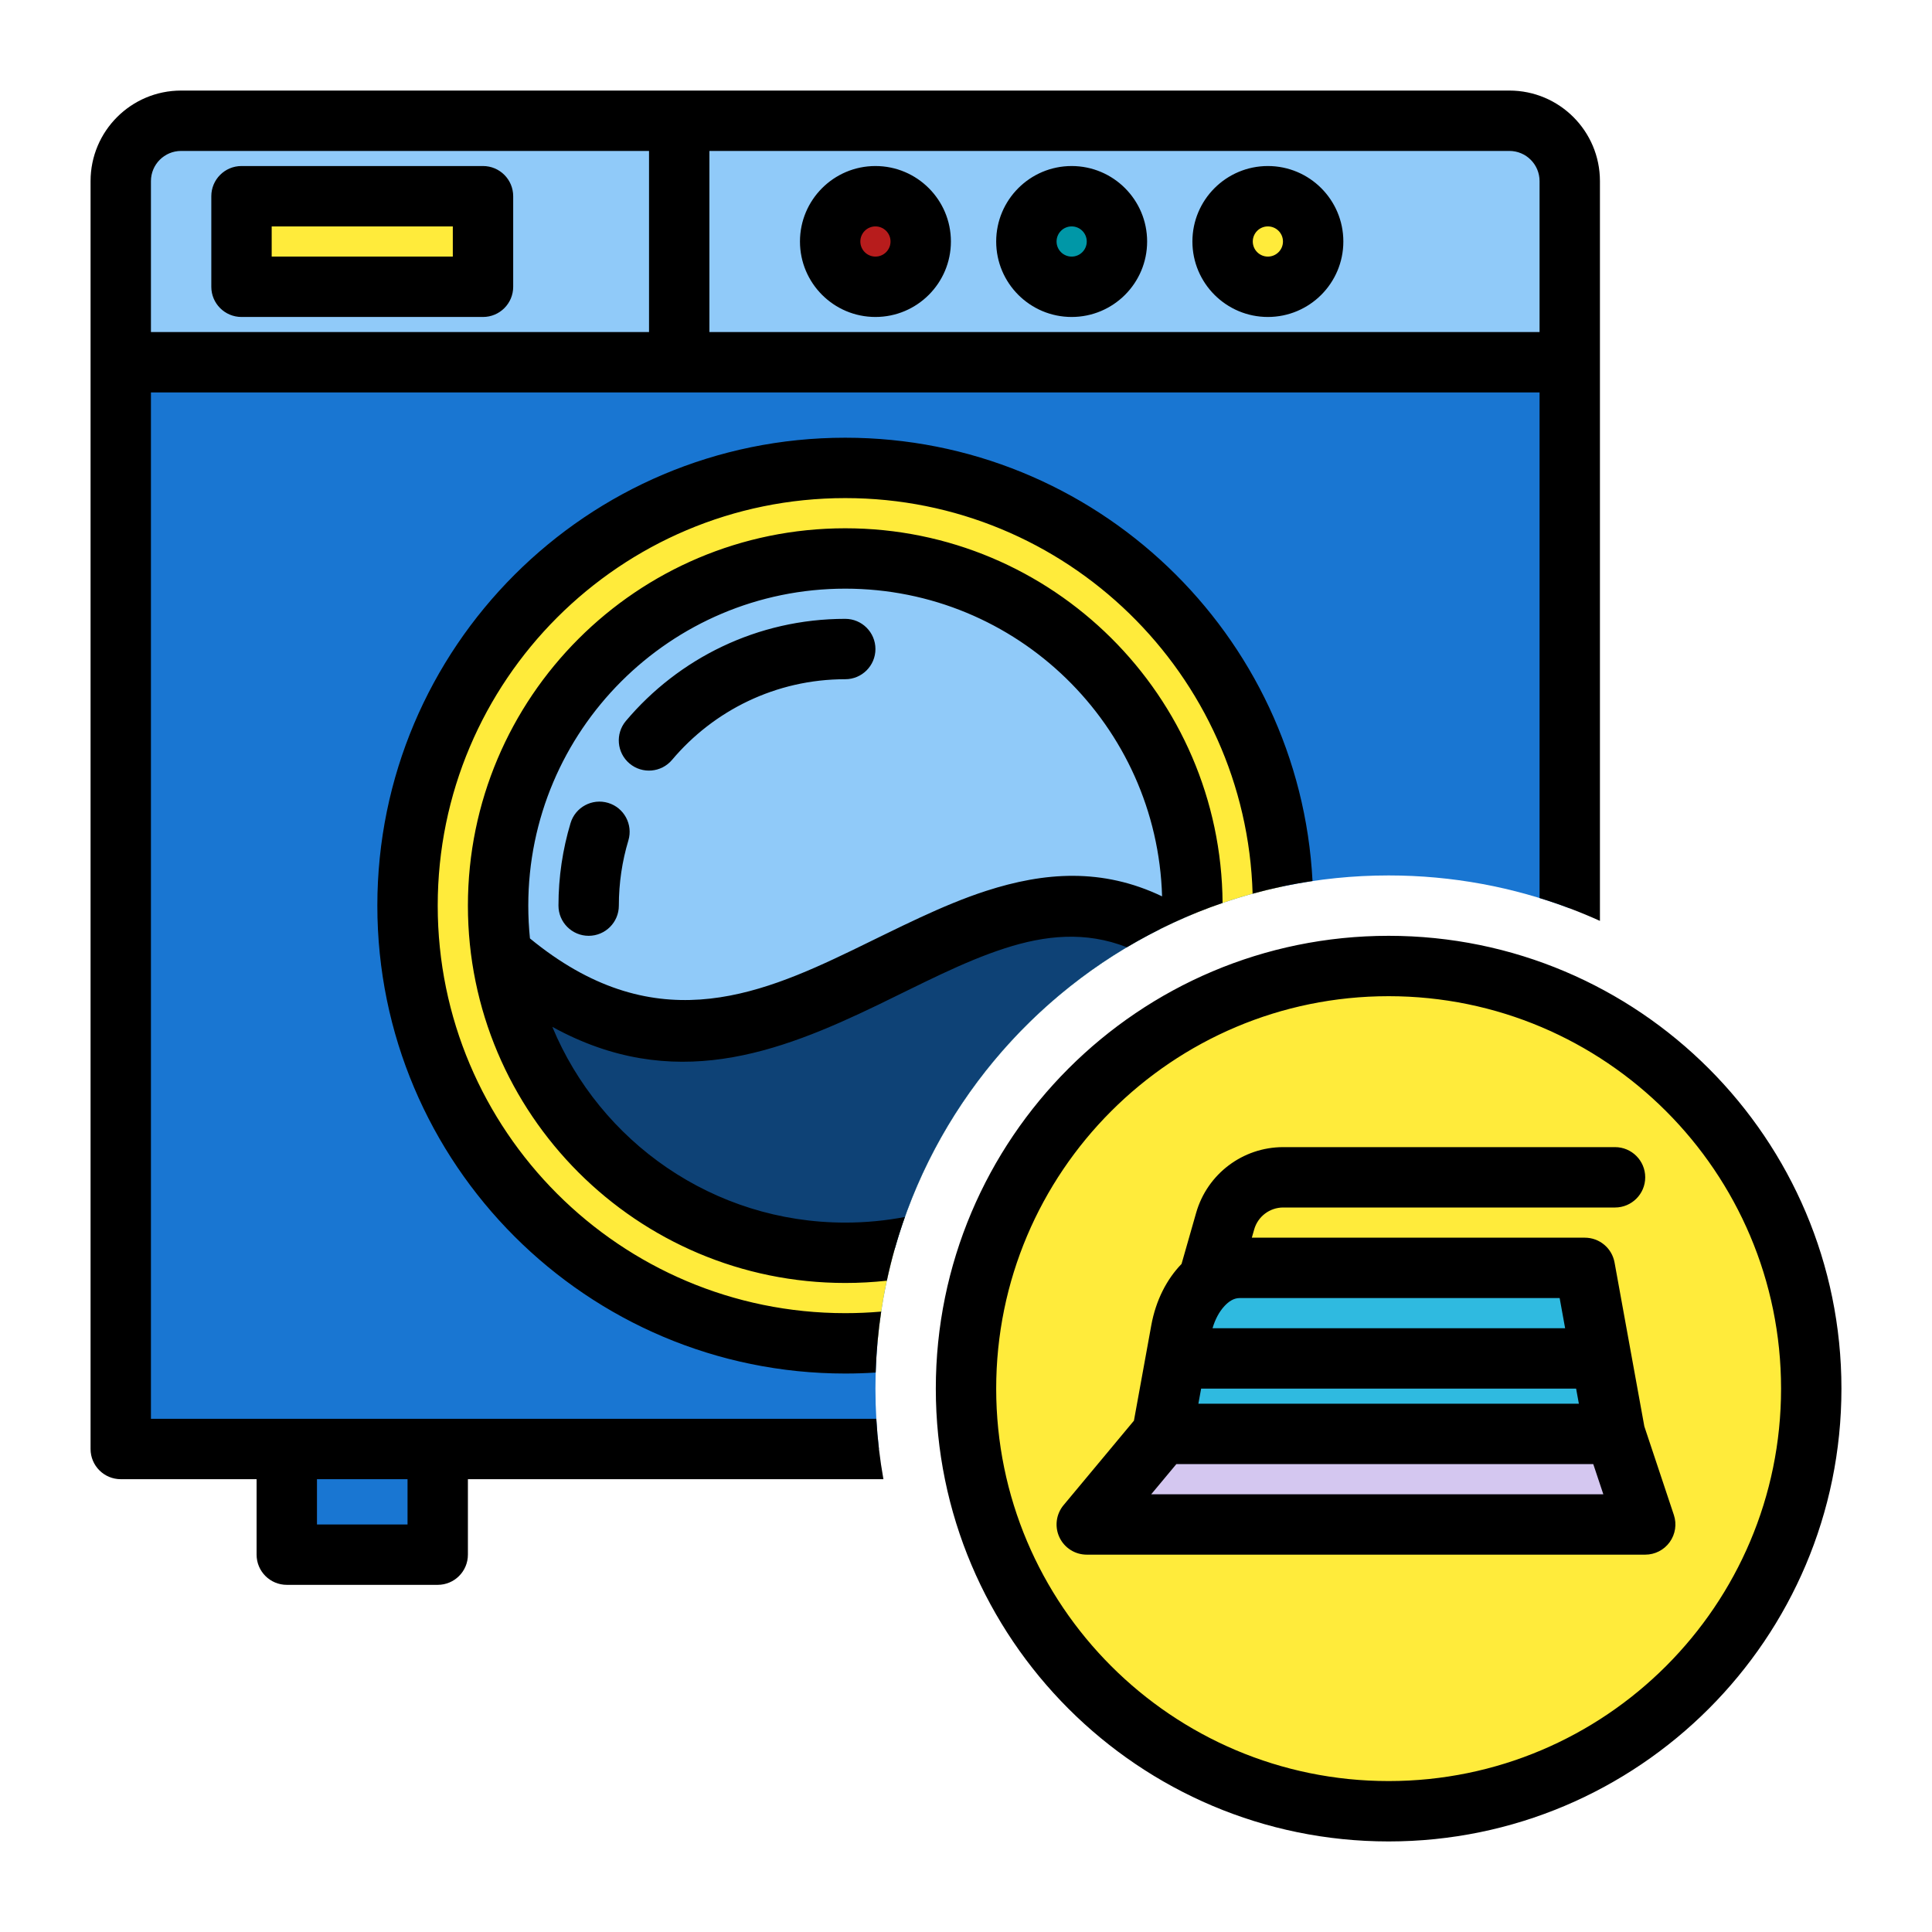
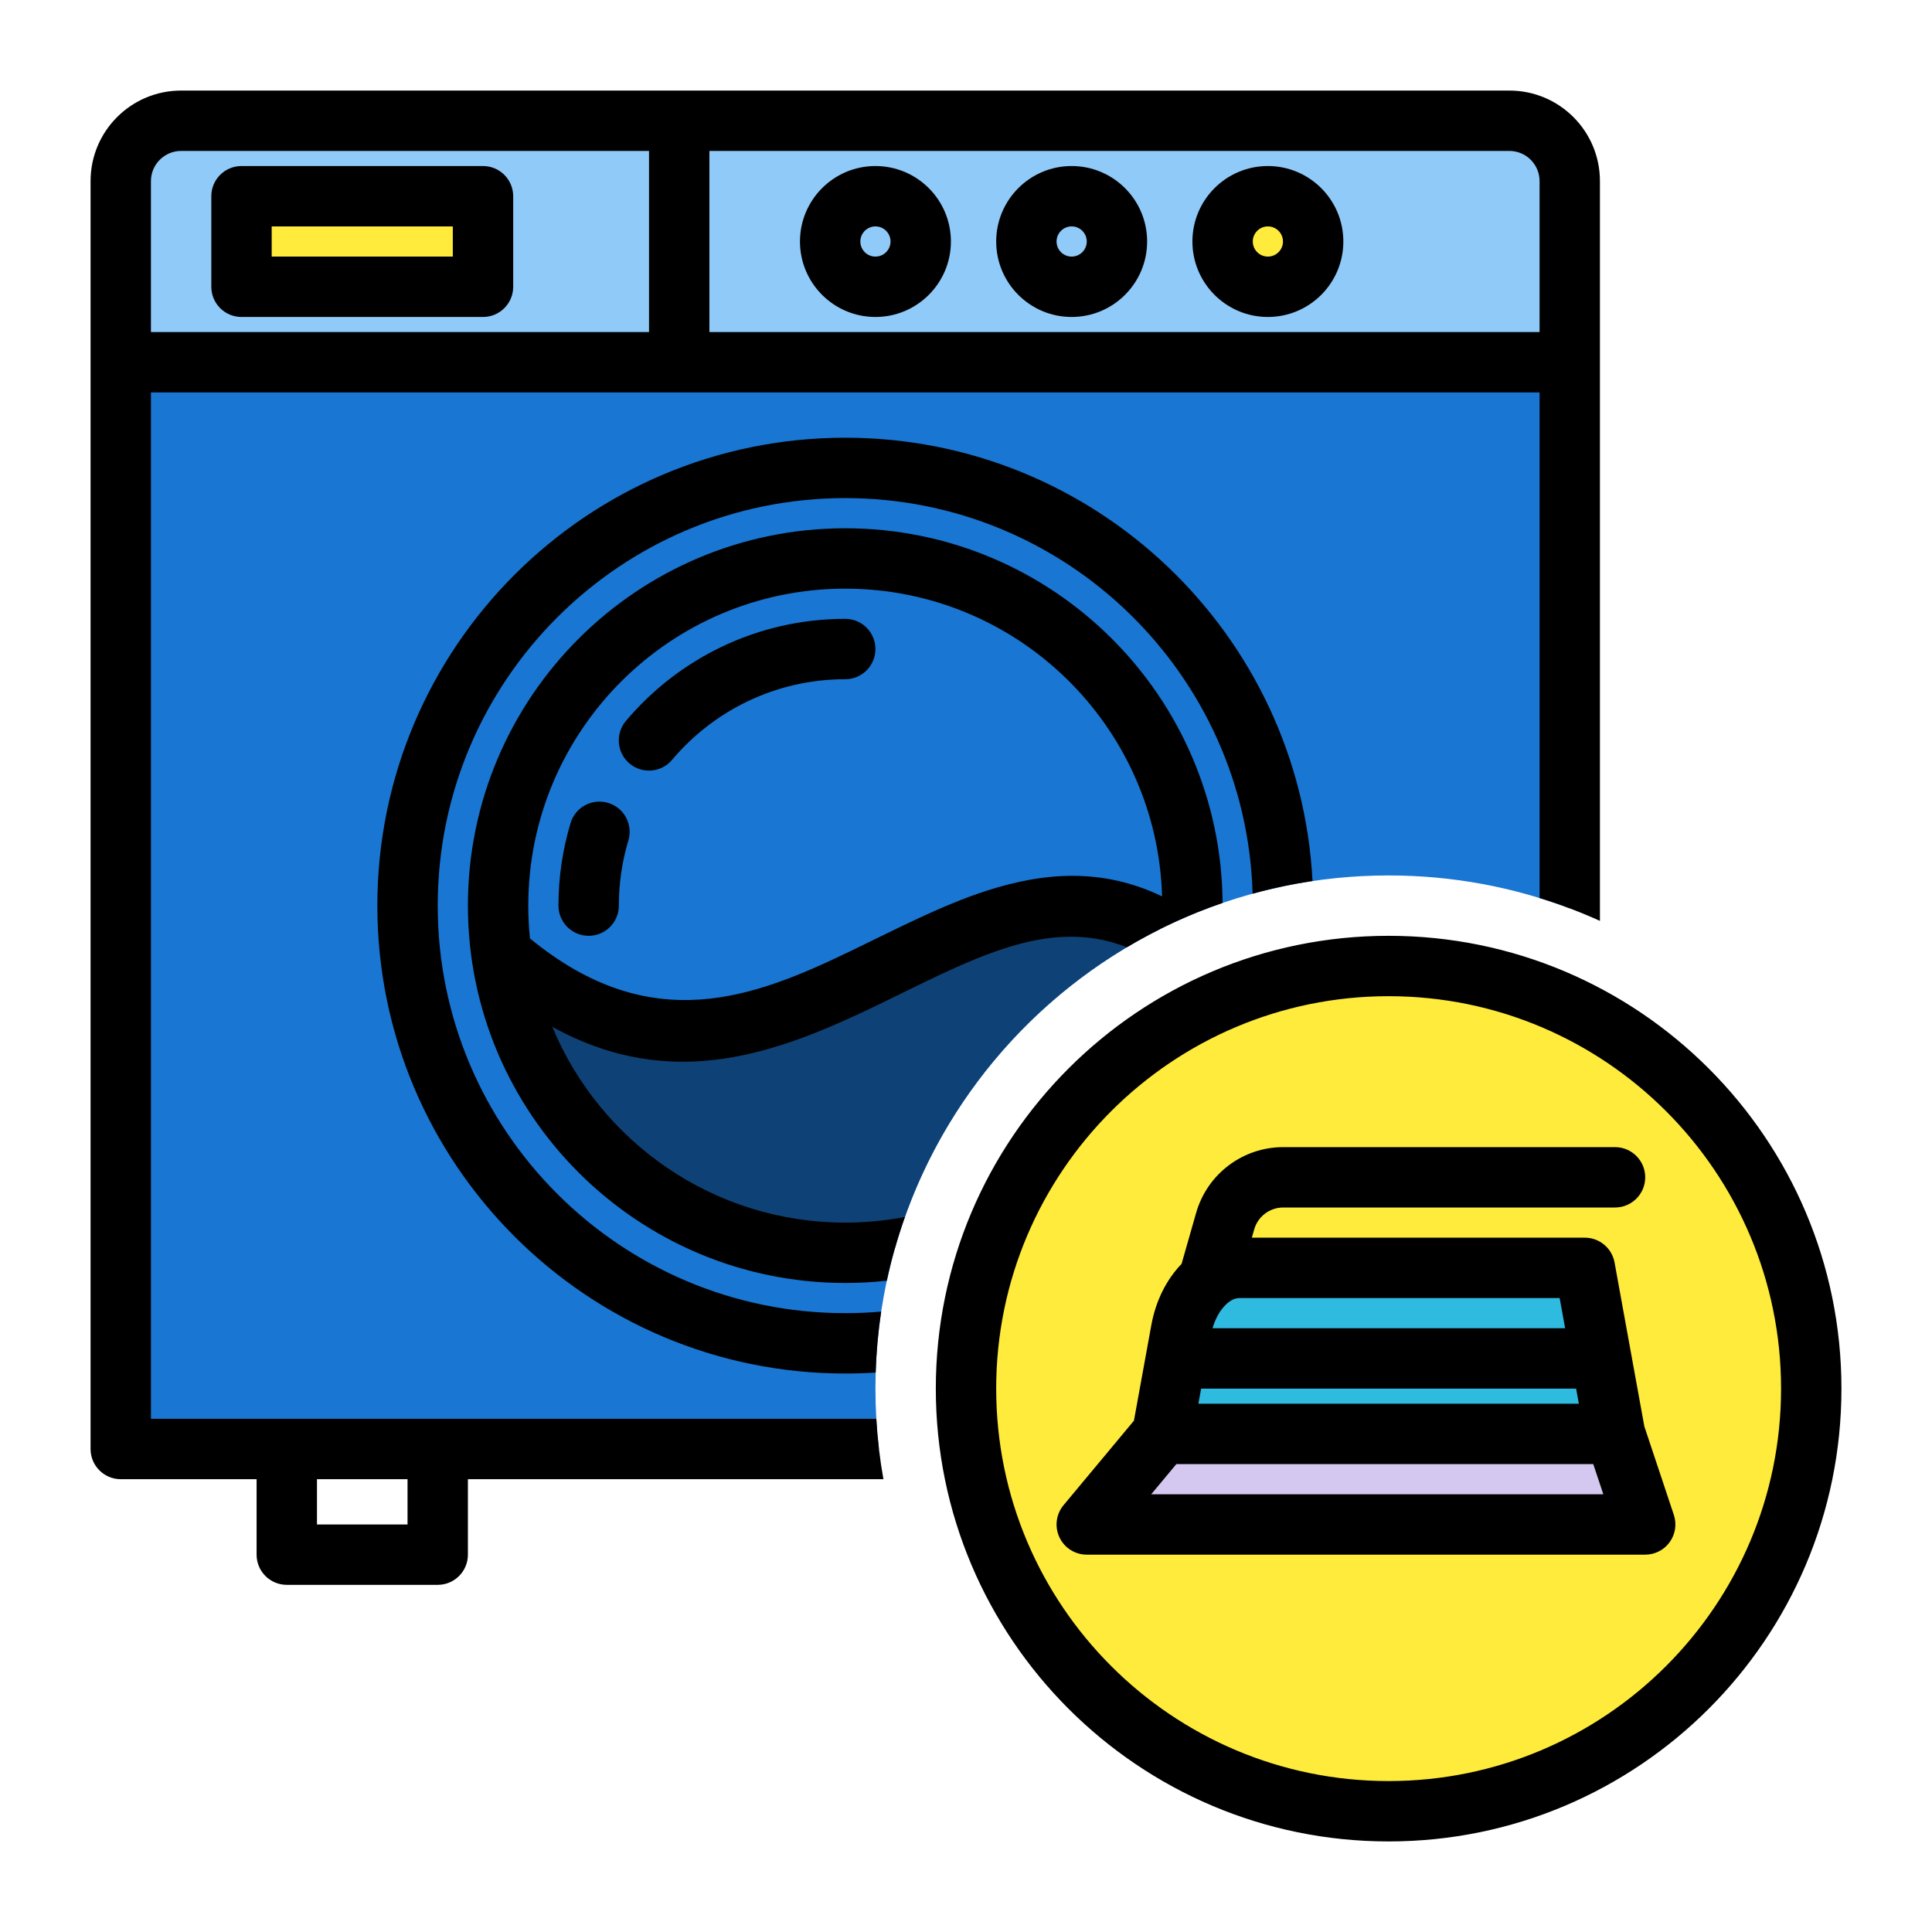
<svg xmlns="http://www.w3.org/2000/svg" clip-rule="evenodd" fill-rule="evenodd" stroke-linejoin="round" stroke-miterlimit="2" viewBox="0 0 128 128">
  <g id="Icon">
    <g>
      <circle cx="92" cy="92" fill="#ffeb3b" r="28" />
      <path d="m82.123 84h22.877l1.808 11h-29.808s2.288-11 5.123-11z" fill="#2fbae0" />
      <path d="m71 101c.356 0 5-6 5-6h32l2 6z" fill="#d4c7f0" />
      <path d="m58.233 96h-50.233v-84c0-2.209 1.791-4 4-4h88c2.209 0 4 1.791 4 4v48.182c-3.732-1.41-7.777-2.182-12-2.182-18.765 0-34 15.235-34 34 0 1.353.079 2.688.233 4z" fill="#1976d2" />
-       <path d="m19 96h10v7h-10z" fill="#1976d2" />
-       <path d="m58.138 88.922c-.706.052-1.419.078-2.138.078-16.006 0-29-12.994-29-29s12.994-29 29-29c15.579 0 28.306 12.312 28.973 27.728-14.422 3.036-25.489 15.223-26.835 30.194z" fill="#ffeb3b" />
-       <path d="m59.27 82.769c-1.068.152-2.16.231-3.27.231-12.694 0-23-10.306-23-23s10.306-23 23-23 23 10.306 23 23c0 .194-.002.388-.007.581-9.536 3.956-16.888 12.13-19.723 22.188z" fill="#90caf9" />
      <path d="m59.27 82.769c-1.068.152-2.16.231-3.27.231-11.488 0-21.02-8.441-22.728-19.454.048-.007.186-.082.219-.12 9.049 7.696 16.656 4.799 23.836 1.336 2.9-1.4 5.731-2.891 8.559-3.814 3.609-1.178 7.213-1.43 10.953.616-8.483 4.238-14.951 11.918-17.569 21.205z" fill="#0e4276" />
      <path d="m8 24v-12c0-2.209 1.791-4 4-4h32v16zm96 0h-58v-16h54c2.209 0 4 1.791 4 4z" fill="#90caf9" />
      <path d="m16 13h16v6h-16z" fill="#ffeb3b" />
-       <circle cx="58" cy="16" fill="#b71c1c" r="3" />
-       <circle cx="71" cy="16" fill="#0097a7" r="3" />
      <circle cx="84" cy="16" fill="#ffeb3b" r="3" />
      <path d="m92 62c16.557 0 30 13.443 30 30s-13.443 30-30 30-30-13.443-30-30 13.443-30 30-30zm0 4c-14.35 0-26 11.65-26 26s11.65 26 26 26 26-11.65 26-26-11.65-26-26-26zm16.942 28.502 1.955 5.866c.204.609.101 1.28-.275 1.801-.375.522-.979.831-1.622.831h-37c-.776 0-1.482-.449-1.811-1.152-.329-.702-.222-1.532.275-2.128l4.662-5.596 1.149-6.316c.305-1.679 1.037-3.07 2.006-4.07l.967-3.386c.736-2.576 3.09-4.352 5.769-4.352h21.983c1.104 0 2 .896 2 2s-.896 2-2 2h-21.983c-.893 0-1.677.592-1.923 1.451l-.157.549h22.063c.967 0 1.795.691 1.968 1.642zm-3.384 2.498h-27.621l-1.667 2h29.955zm-.954-4-.182-1h-24.844l-.182 1zm-.91-5-.363-2h-21.208c-.38 0-.714.223-.998.528-.352.378-.62.885-.792 1.472zm-45.165 10h-27.529v5c0 1.105-.895 2-2 2h-10c-1.105 0-2-.895-2-2v-5h-9c-1.105 0-2-.895-2-2v-84c0-3.314 2.686-6 6-6h88c3.314 0 6 2.686 6 6v49.011c-1.292-.585-2.628-1.092-4-1.514v-33.497h-92v68h48.058c.079 1.356.237 2.691.471 4zm-37.529 0v3h6v-3zm22-88h-31c-1.105 0-2 .895-2 2v10h33zm-9 3v6c0 1.105-.895 2-2 2h-16c-1.105 0-2-.895-2-2v-6c0-1.105.895-2 2-2h16c1.105 0 2 .895 2 2zm-4 2h-12v2h12zm72 7v-10c0-1.105-.895-2-2-2h-53v12zm-31-11c2.76 0 5 2.24 5 5s-2.24 5-5 5-5-2.24-5-5 2.24-5 5-5zm0 4c-.552 0-1 .448-1 1s.448 1 1 1 1-.448 1-1-.448-1-1-1zm13-4c2.76 0 5 2.24 5 5s-2.24 5-5 5-5-2.24-5-5 2.24-5 5-5zm0 4c-.552 0-1 .448-1 1s.448 1 1 1 1-.448 1-1-.448-1-1-1zm-26-4c2.76 0 5 2.24 5 5s-2.24 5-5 5-5-2.24-5-5 2.24-5 5-5zm0 4c-.552 0-1 .448-1 1s.448 1 1 1 1-.448 1-1-.448-1-1-1zm.016 75.935c-.666.043-1.339.065-2.016.065-17.109 0-31-13.891-31-31s13.891-31 31-31c16.563 0 30.11 13.018 30.958 29.372-1.351.201-2.675.482-3.969.837-.419-14.536-12.352-26.209-26.989-26.209-14.902 0-27 12.098-27 27s12.098 27 27 27c.802 0 1.597-.035 2.381-.104-.199 1.323-.322 2.671-.365 4.039zm.739-6.085c-.905.099-1.824.15-2.755.15-13.798 0-25-11.202-25-25s11.202-25 25-25c13.738 0 24.904 11.106 24.999 24.822-2.228.762-4.351 1.75-6.344 2.935-2.745-1.076-5.416-.791-8.087.072-2.768.895-5.534 2.365-8.373 3.734-6.644 3.205-13.614 5.864-21.602 1.469 3.156 7.61 10.661 12.968 19.407 12.968 1.351 0 2.672-.128 3.951-.372-.486 1.369-.887 2.779-1.196 4.222zm18.236-25.464c-.325-11.307-9.606-20.386-20.991-20.386-11.59 0-21 9.41-21 21 0 .734.038 1.459.111 2.174 8.081 6.634 14.907 3.893 21.346.787 3.008-1.452 5.948-2.99 8.881-3.938 3.846-1.243 7.686-1.536 11.653.363zm-32.466-9.042c-.711.844-1.974.952-2.818.24-.844-.711-.952-1.974-.241-2.818 3.487-4.137 8.706-6.766 14.534-6.766 1.104 0 2 .896 2 2s-.896 2-2 2c-4.602 0-8.722 2.077-11.475 5.344zm-3.525 9.656c0 1.104-.896 2-2 2s-2-.896-2-2c0-1.9.28-3.735.8-5.466.317-1.057 1.433-1.658 2.491-1.34 1.057.317 1.657 1.433 1.34 2.49-.411 1.367-.631 2.816-.631 4.316z" />
    </g>
  </g>
</svg>